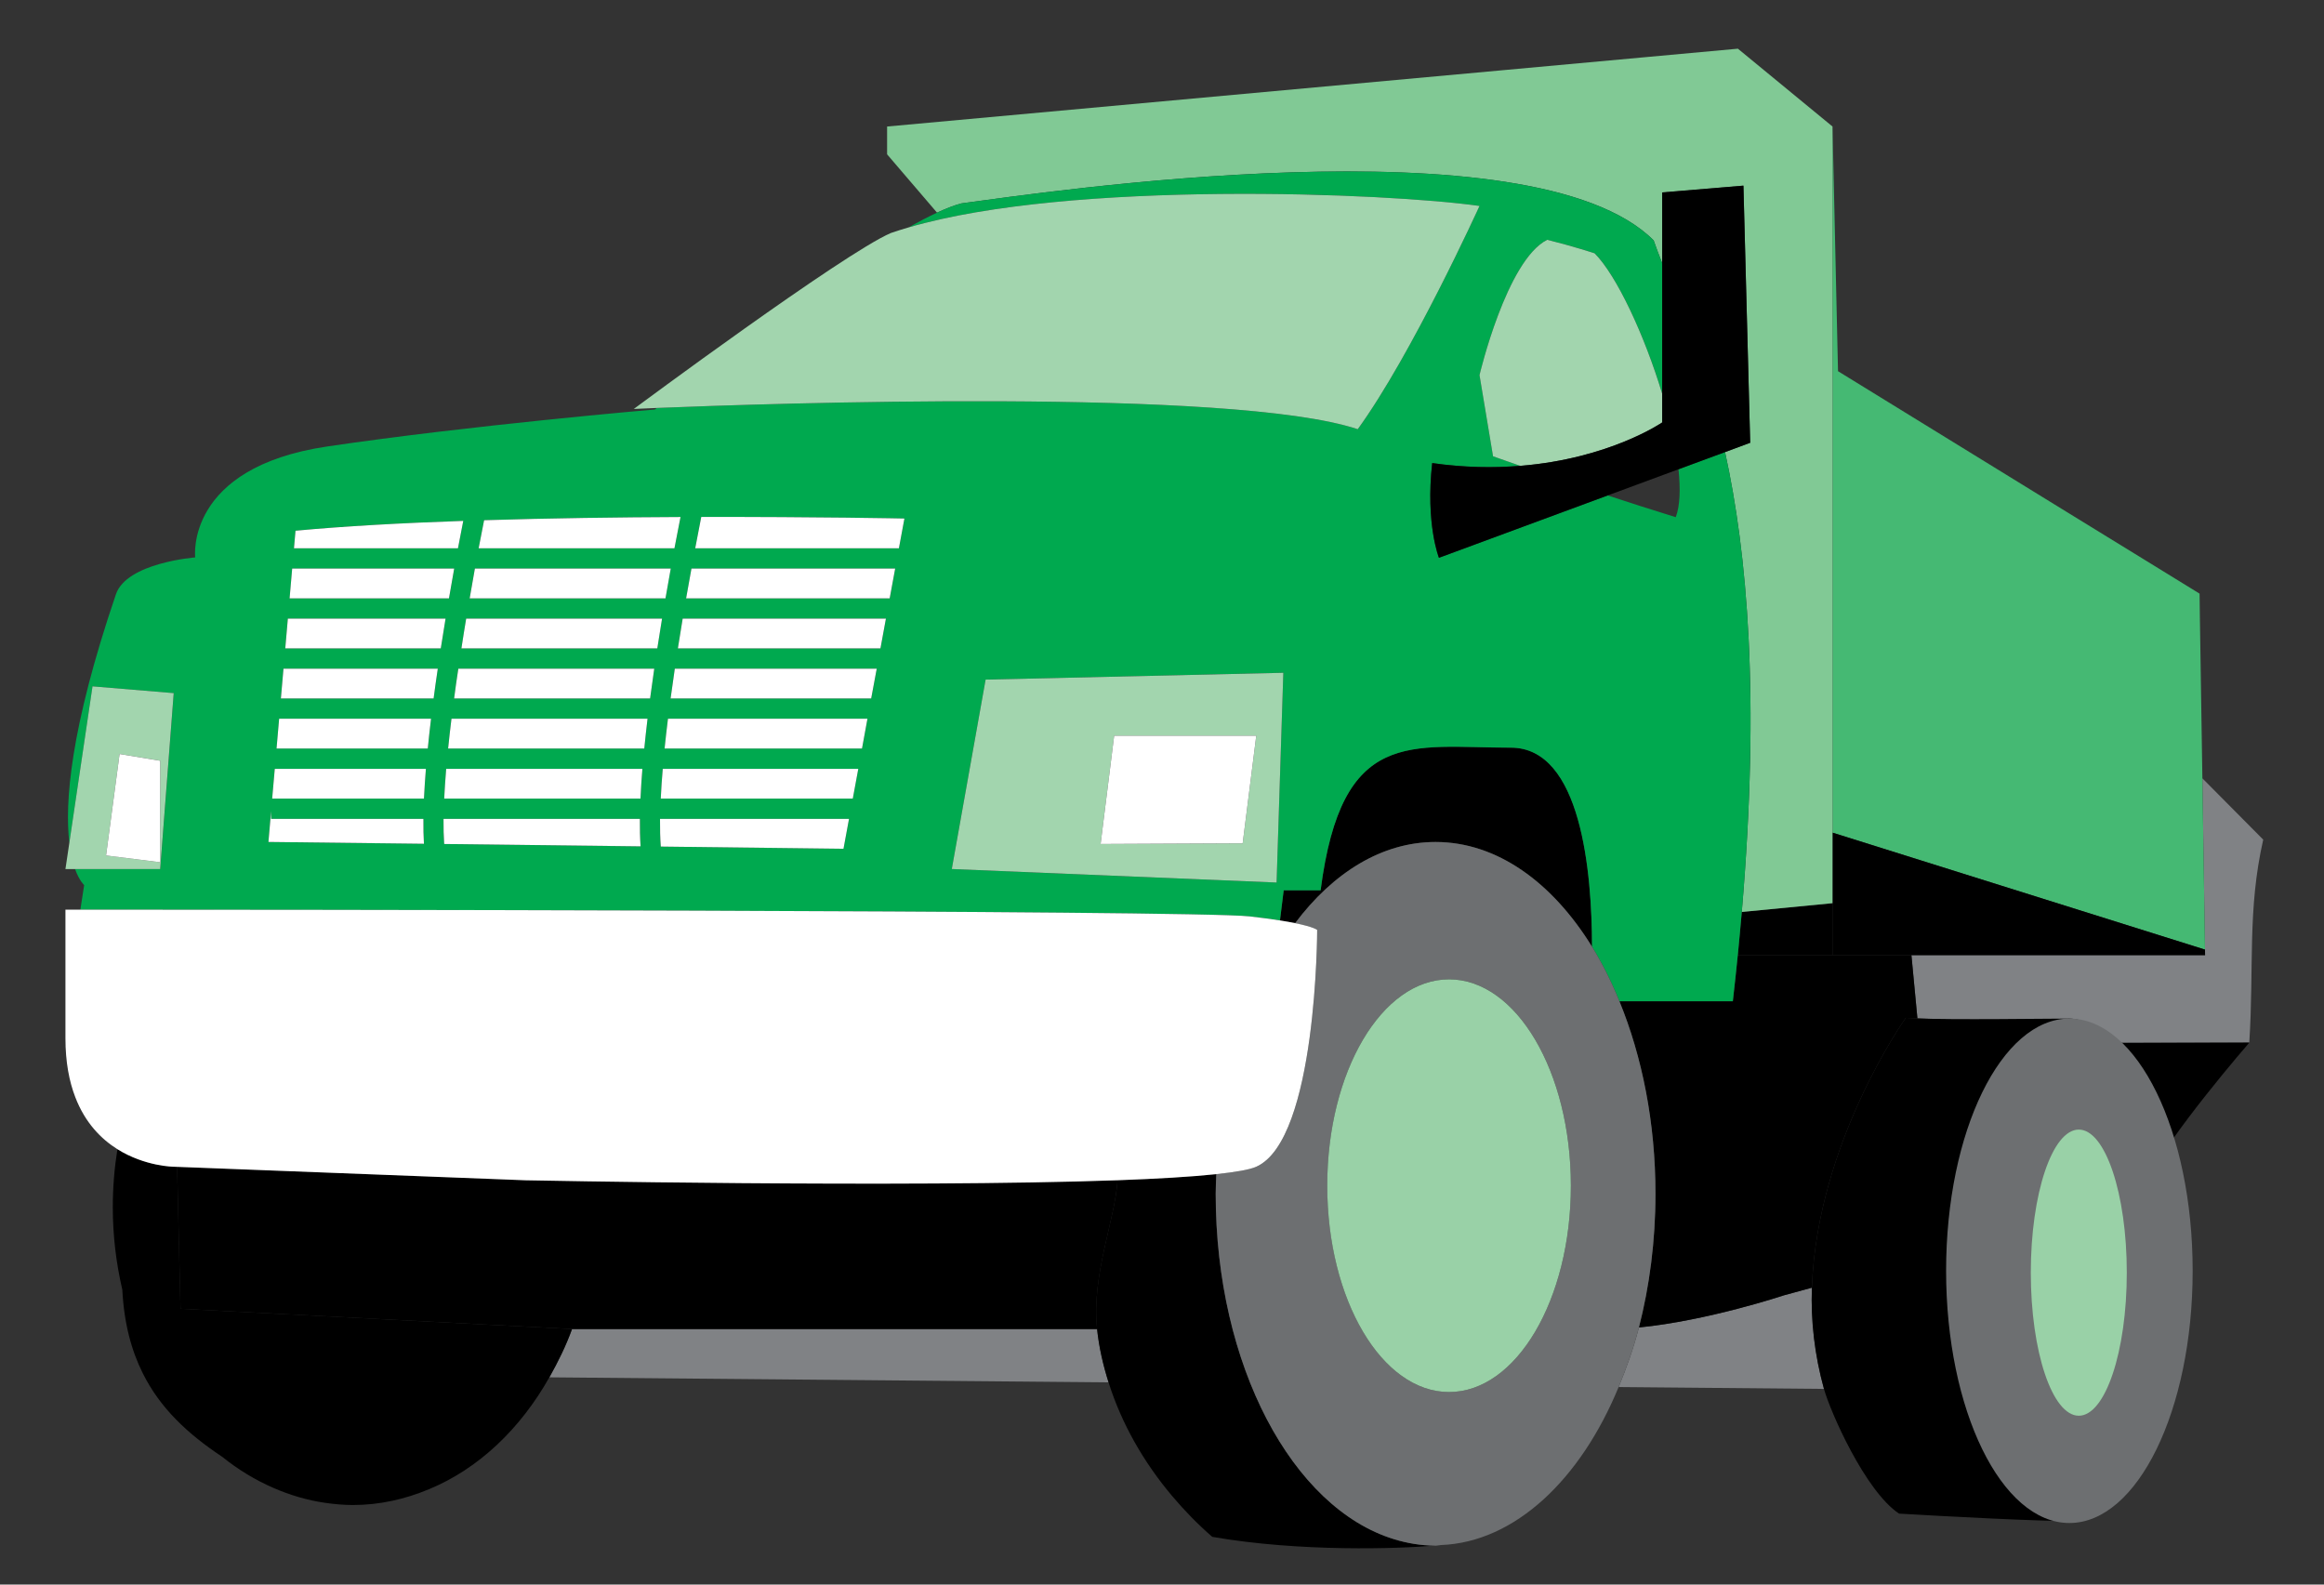
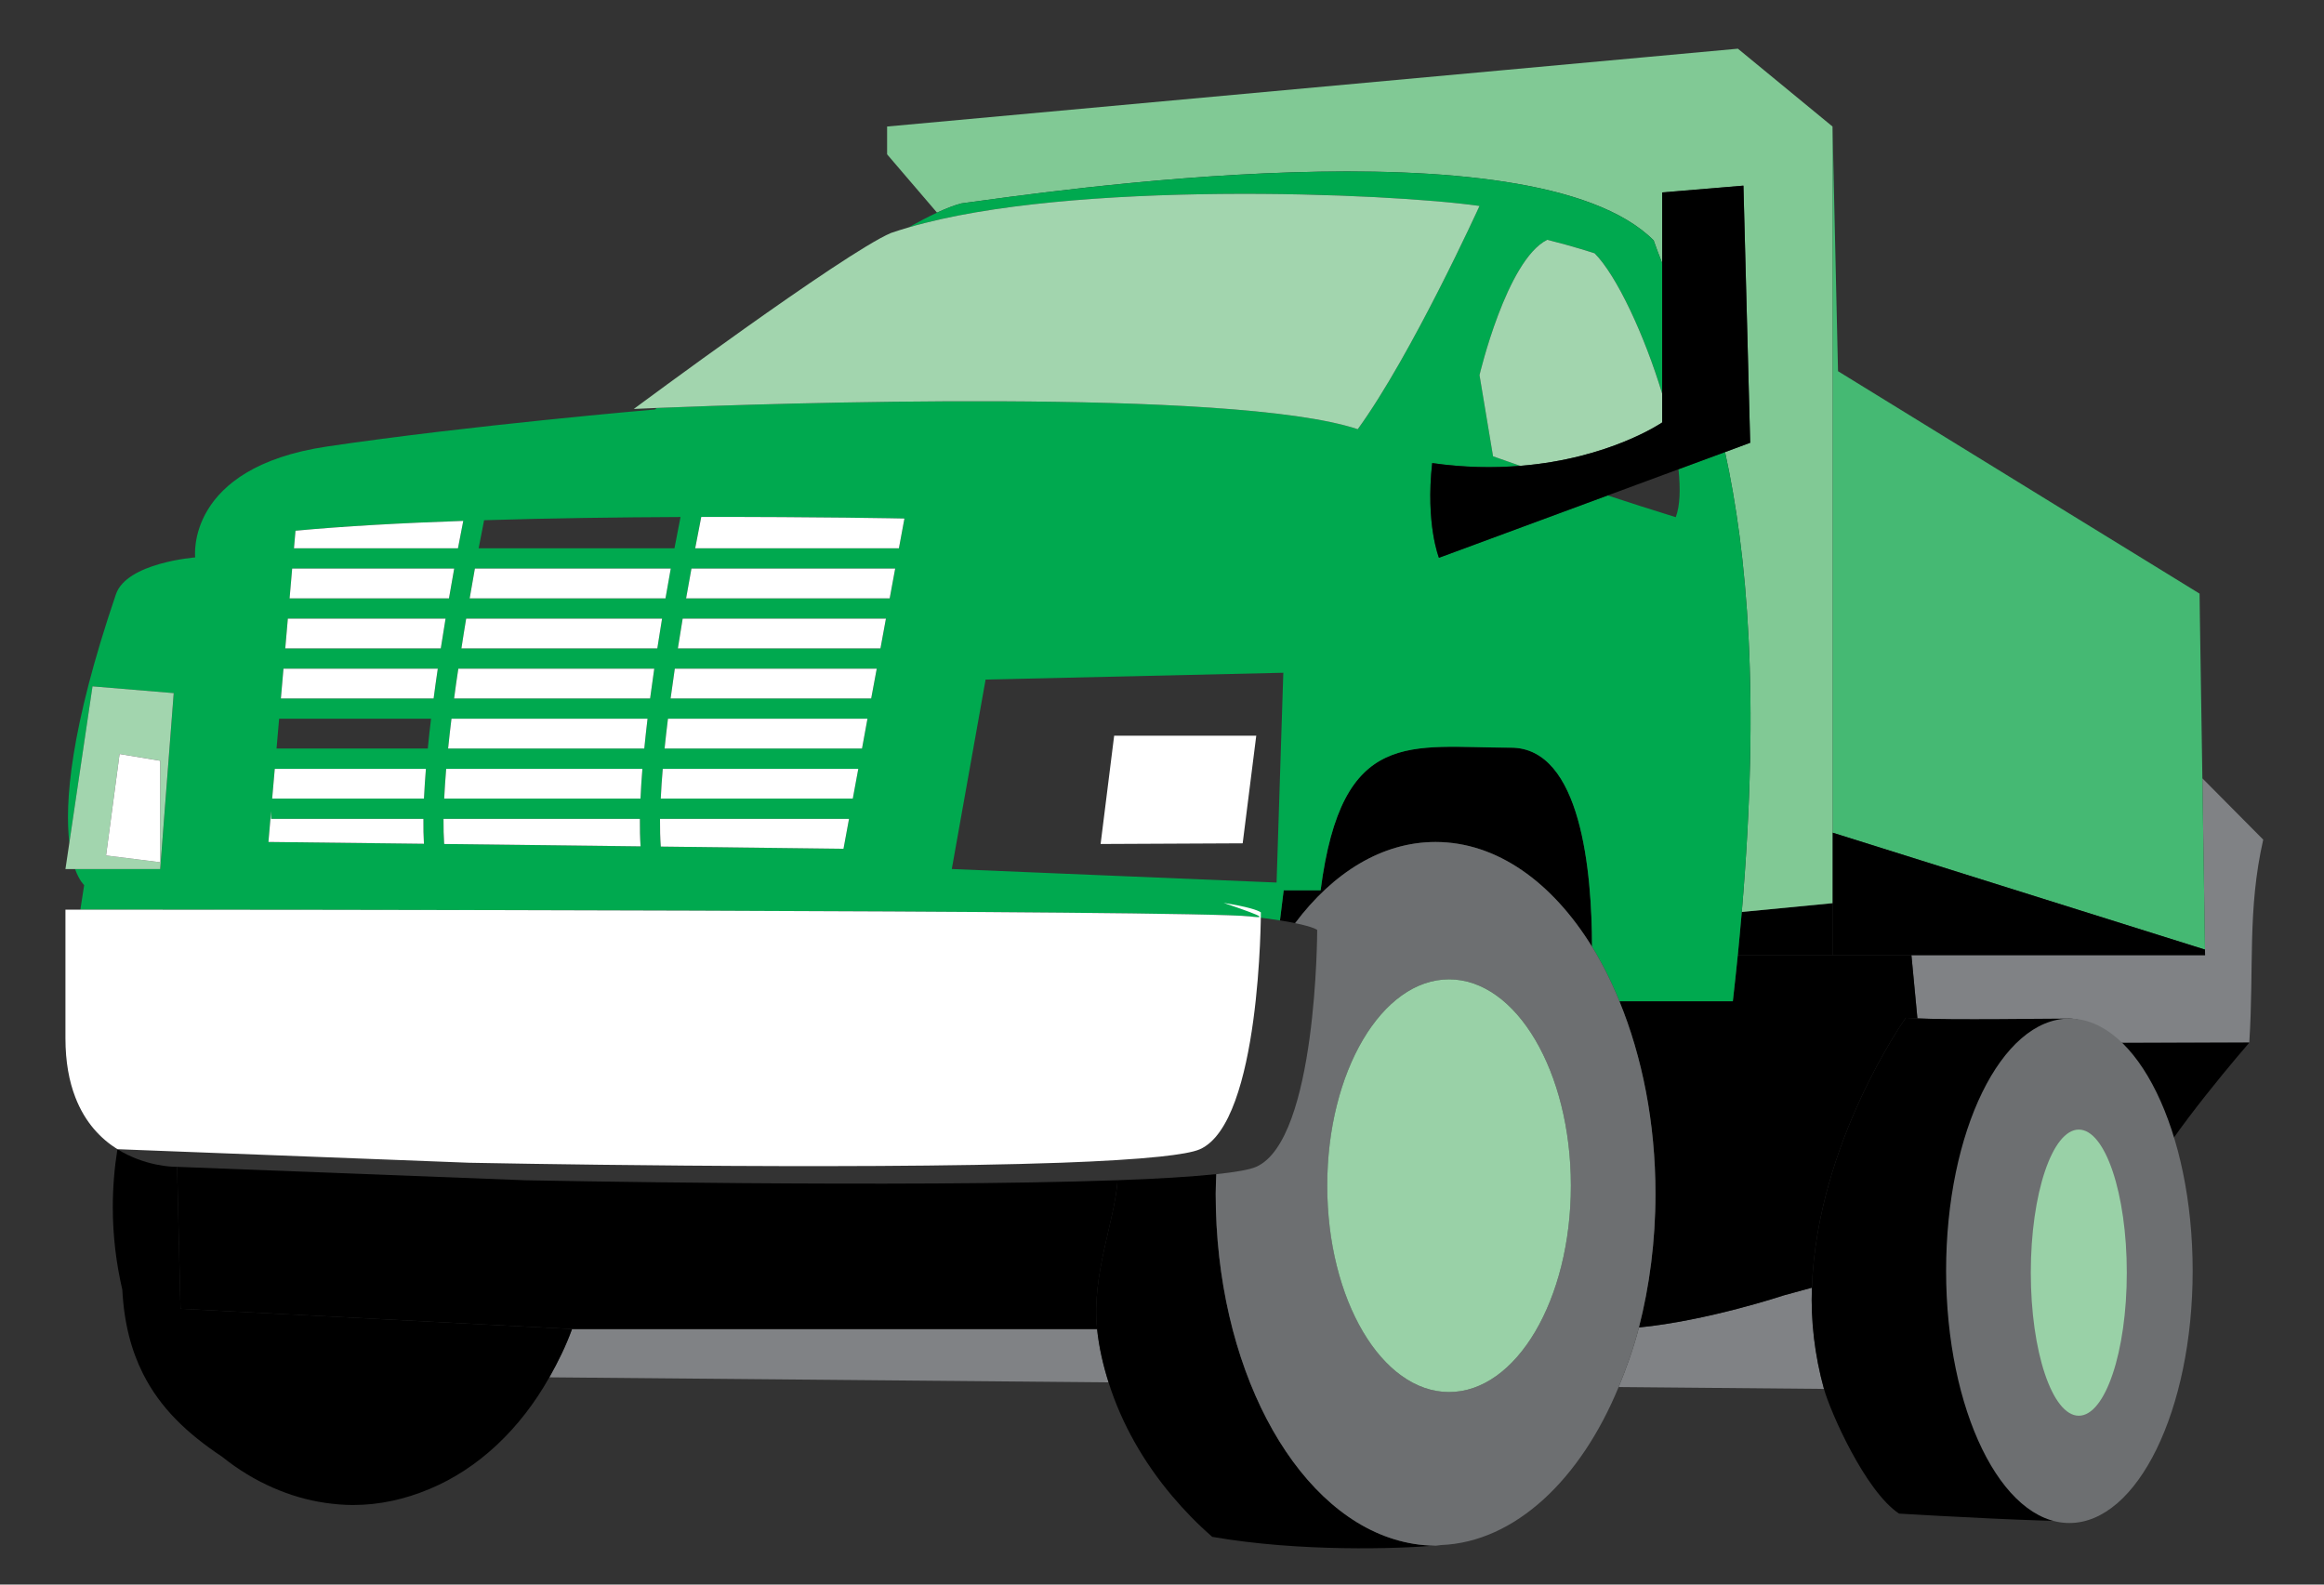
<svg xmlns="http://www.w3.org/2000/svg" version="1.1" id="Layer_1" x="0px" y="0px" width="93.5px" height="63.75px" viewBox="0 0 93.5 63.75" enable-background="new 0 0 93.5 63.75" xml:space="preserve">
  <rect x="0" y="0" width="93.5" height="63.75" fill="#333333" stroke="none" />
  <g>
    <g>
      <g>
        <path fill="#808285" d="M23.015,53.469c-0.25,0.69-0.568,1.33-0.913,1.943l22.499,0.203c-0.22-0.697-0.386-1.414-0.462-2.145     c-10.516,0-21.09,0-21.09,0L23.015,53.469z" />
        <path fill="#808285" d="M88.712,38.204l0.003,0.222H76.901l0.241,2.545c1.423,0.064,5.704,0.251,6.609,0.251     c0.638,0,0.995,0.285,1.398,0.733l5.345-0.01c0.195-3.018-0.08-5.344,0.561-8.165l-2.448-2.467L88.712,38.204z" />
        <path fill="#808285" d="M72.897,51.805l-1.123,0.307c0,0-3.068,1.022-5.836,1.294c-0.22,0.851-0.505,1.64-0.817,2.397     l8.262,0.075C73.005,54.508,72.85,53.135,72.897,51.805z" />
        <path d="M22.102,55.412c0.345-0.613,0.663-1.253,0.913-1.943L7.262,52.654l-0.136-5.71l-0.137-0.005c0,0-1.146-0.006-2.265-0.705     c-0.121,0.756-0.186,1.537-0.186,2.337c0,1.152,0.138,2.262,0.383,3.316c0.07,1.35,0.362,2.441,0.83,3.375     c0.695,1.388,1.79,2.418,3.191,3.349c0.634,0.511,1.32,0.927,2.045,1.244c0.667,0.291,1.365,0.501,2.091,0.606     c0.368,0.052,0.744,0.088,1.122,0.088c1.075,0,2.101-0.235,3.064-0.638C19.246,59.092,20.93,57.493,22.102,55.412z" />
        <path d="M72.897,51.805c0.211-5.857,3.776-10.854,3.776-10.854s0.182,0.008,0.469,0.021l-0.241-2.545h-3.175h-3.811     c-0.061,0.606-0.127,1.225-0.2,1.856c-1.68,0-3.438,0-4.562,0c0.913,2.227,1.45,4.885,1.45,7.746c0,1.904-0.24,3.718-0.666,5.377     c2.768-0.271,5.836-1.294,5.836-1.294L72.897,51.805z" />
        <path d="M60.787,30.079c-4.039,0-6.804-0.852-7.656,5.739c-0.848,0-1.485,0-1.485,0l-0.15,1.211     c0.239,0.038,0.438,0.075,0.61,0.109c1.531-2.038,3.501-3.265,5.649-3.265c2.463,0,4.69,1.613,6.295,4.211     C64.047,35.086,63.617,30.079,60.787,30.079z" />
        <path d="M86.202,43.129c0,0,0.11,2.085,0.189,4.375c0.823-1.785,4.104-5.558,4.104-5.558l-5.345,0.01     C85.439,42.275,85.75,42.676,86.202,43.129z" />
        <path d="M21.144,47.484l-14.018-0.54l0.136,5.71l15.753,0.814l0.034,0.002c0,0,10.574,0,21.09,0     c-0.229-2.196,0.714-4.337,0.824-5.987l0.002-0.001C36.361,47.791,21.144,47.484,21.144,47.484z" />
        <path d="M48.909,48.028c0-0.266,0.016-0.527,0.023-0.791c-1.002,0.106-2.363,0.188-3.968,0.245l-0.002,0.001     c-0.11,1.649-1.054,3.791-0.824,5.987c0.076,0.73,0.242,1.447,0.462,2.145c0.525,1.669,1.423,3.228,2.558,4.571     c0.498,0.591,1.039,1.145,1.615,1.644c3.528,0.615,7.521,0.479,8.942,0.351c-0.559-0.004-1.104-0.096-1.635-0.259     C51.997,60.67,48.909,54.93,48.909,48.028z" />
        <path d="M57.967,62.157c-0.002,0-0.002,0-0.002,0c-0.009,0-0.018,0.003-0.026,0.004C57.945,62.16,57.959,62.159,57.967,62.157z" />
        <polygon fill="#45B973" points="73.727,12.765 73.727,20.099 73.727,33.499 88.712,38.204 88.607,31.314 88.505,24.759      88.494,23.883 86.297,22.531 83.189,20.621 73.948,14.934 73.898,12.738 73.836,9.976 73.727,5.09    " />
        <polygon points="76.901,38.426 88.715,38.426 88.712,38.204 73.727,33.499 73.727,36.336 73.727,38.426    " />
        <path d="M73.727,38.426v-2.09l-3.65,0.353c-0.049,0.566-0.102,1.145-0.16,1.737H73.727z" />
        <path fill="#81C995" d="M35.69,5.09v1.119l2.009,2.346c0.365-0.169,0.695-0.298,0.978-0.372C41.866,7.757,61.637,4.78,66.53,9.67     c0.102,0.297,0.219,0.603,0.344,0.919V7.742l3.268-0.273l0.272,10.344l-1.011,0.375c0.889,4.058,1.414,9.793,0.673,18.502     l3.65-0.353v-2.837v-13.4v-7.334V5.09l-3.806-3.131l-3.704,0.339l-5.871,0.537L35.69,5.09z" />
        <path fill="#00A94F" d="M69.916,38.426c0.059-0.592,0.111-1.17,0.16-1.737c0.741-8.708,0.216-14.444-0.673-18.502l-1.873,0.692     c0.082,0.786,0.065,1.465-0.11,1.928c-0.92-0.284-1.854-0.583-2.739-0.875l-6.788,2.508c0,0-0.545-1.361-0.272-3.811     c1.303,0.187,2.485,0.197,3.544,0.112c-0.678-0.237-1.095-0.384-1.095-0.384l-0.545-3.267c0,0,1.089-4.627,2.726-5.444     c1.086,0.272,1.904,0.544,1.904,0.544c0.885,0.885,2.006,3.287,2.72,5.651V10.59c-0.125-0.317-0.242-0.623-0.344-0.919     c-4.894-4.89-24.664-1.913-27.854-1.488c-0.282,0.074-0.612,0.203-0.978,0.372c-0.348,0.162-0.734,0.363-1.141,0.593     c6.524-1.911,19.291-1.387,22.966-0.862c0,0-2.724,5.988-4.899,8.982c-5.041-1.68-23.832-1.032-28.204-0.855     c-0.045,0.036-0.074,0.061-0.074,0.061s-7.441,0.637-13.181,1.488c-5.74,0.851-5.313,4.463-5.313,4.463s-2.765,0.213-3.191,1.489     c-1.848,5.432-2.061,8.402-1.871,9.992l0.933-6.293l3.267,0.272l-0.545,7.078H3.019c0.178,0.484,0.367,0.645,0.367,0.645     l-0.153,0.989c5.33,0,44.753,0.017,47.036,0.271c0.491,0.055,0.895,0.109,1.227,0.162l0.15-1.211c0,0,0.638,0,1.485,0     c0.853-6.59,3.617-5.739,7.656-5.739c2.83,0,3.26,5.007,3.263,8.006c0.413,0.67,0.782,1.407,1.104,2.197c1.124,0,2.882,0,4.562,0     C69.789,39.65,69.855,39.032,69.916,38.426z M19.477,20.929c2.669-0.083,5.418-0.118,7.902-0.129     c-0.066,0.339-0.149,0.762-0.244,1.258h-7.878C19.342,21.616,19.417,21.233,19.477,20.929z M19.106,22.875h7.88     c-0.069,0.376-0.142,0.776-0.212,1.198h-7.878C18.969,23.649,19.039,23.249,19.106,22.875z M11.889,21.352     c1.975-0.185,4.313-0.312,6.749-0.396c-0.062,0.31-0.134,0.681-0.213,1.102h-6.598L11.889,21.352z M11.756,22.875h6.518     c-0.067,0.376-0.138,0.776-0.21,1.198h-6.412L11.756,22.875z M10.8,33.873l0.107-1.242v0.313h6.128     c-0.005,0.359,0.003,0.692,0.021,1.001L10.8,33.873z M17.058,32.128H10.95l0.105-1.197h6.08     C17.102,31.345,17.077,31.744,17.058,32.128z M17.211,30.114h-6.085l0.104-1.198h6.112C17.293,29.322,17.249,29.72,17.211,30.114     z M17.444,28.1h-6.144l0.104-1.197h6.208C17.553,27.3,17.498,27.7,17.444,28.1z M11.477,26.085l0.104-1.197h6.345     c-0.064,0.39-0.129,0.791-0.192,1.197H11.477z M17.87,33.955c-0.021-0.307-0.029-0.644-0.026-1.01h7.9     c-0.004,0.399,0.005,0.767,0.028,1.105L17.87,33.955z M25.77,32.128h-7.898c0.02-0.381,0.046-0.782,0.081-1.197h7.894     C25.812,31.345,25.786,31.744,25.77,32.128z M25.921,30.114h-7.892c0.039-0.394,0.085-0.792,0.135-1.198h7.888     C26.004,29.322,25.96,29.72,25.921,30.114z M26.154,28.1H18.27c0.052-0.4,0.109-0.8,0.17-1.197h7.882     C26.266,27.3,26.208,27.7,26.154,28.1z M18.563,26.085c0.062-0.407,0.128-0.807,0.191-1.197h7.881     c-0.064,0.39-0.129,0.791-0.191,1.197H18.563z M33.936,34.146l-7.351-0.088c-0.025-0.333-0.034-0.707-0.031-1.114h7.604     L33.936,34.146z M34.31,32.128h-7.726c0.017-0.381,0.045-0.782,0.079-1.197h7.867L34.31,32.128z M34.682,30.114h-7.943     c0.04-0.394,0.086-0.792,0.136-1.198H34.9L34.682,30.114z M35.051,28.1h-8.07c0.054-0.4,0.109-0.8,0.169-1.197h8.124L35.051,28.1     z M35.424,26.085h-8.15c0.064-0.407,0.128-0.807,0.193-1.197h8.177L35.424,26.085z M35.795,24.073h-8.19     c0.073-0.423,0.145-0.824,0.215-1.198h8.196L35.795,24.073z M36.165,22.058H27.97c0.096-0.51,0.179-0.935,0.243-1.26     c4.641-0.009,8.174,0.063,8.174,0.063L36.165,22.058z M51.36,35.506l-13.067-0.544l1.36-7.622l11.978-0.274L51.36,35.506z" />
        <path fill="#A2D5AE" d="M54.625,17.268c2.176-2.994,4.899-8.982,4.899-8.982C55.85,7.761,43.083,7.237,36.559,9.148     c-0.248,0.072-0.489,0.148-0.719,0.227c-1.904,0.816-10.342,7.078-10.342,7.078s0.337-0.016,0.923-0.04     C30.793,16.236,49.584,15.588,54.625,17.268z" />
        <path fill="#A2D5AE" d="M66.874,15.842c-0.714-2.364-1.835-4.767-2.72-5.651c0,0-0.818-0.272-1.904-0.544     c-1.637,0.817-2.726,5.444-2.726,5.444l0.545,3.267c0,0,0.417,0.147,1.095,0.384c3.594-0.289,5.71-1.746,5.71-1.746V15.842z" />
-         <path fill="#A2D5AE" d="M38.293,34.962l13.067,0.544l0.271-8.439l-11.978,0.274L38.293,34.962z M44.825,29.599h5.717     l-0.546,4.329l-5.716,0.027L44.825,29.599z" />
        <polygon fill="#FFFFFF" points="50.542,29.599 44.825,29.599 44.28,33.955 49.996,33.928    " />
        <path fill="#A2D5AE" d="M6.989,27.885l-3.267-0.272L2.79,33.906l-0.157,1.057h0.386h3.426L6.989,27.885z M4.811,30.334     l1.634,0.272v4.083l-2.178-0.273L4.811,30.334z" />
        <polygon fill="#FFFFFF" points="6.444,30.607 4.811,30.334 4.267,34.417 6.444,34.69    " />
        <path d="M66.874,16.996c0,0-2.116,1.457-5.71,1.746c-1.059,0.085-2.241,0.075-3.544-0.112c-0.272,2.449,0.272,3.811,0.272,3.811     l6.788-2.508l2.85-1.053l1.873-0.692l1.011-0.375L70.142,7.469l-3.268,0.273v2.848v5.252V16.996z" />
-         <path fill="#FFFFFF" d="M11.126,30.114h6.085c0.038-0.394,0.082-0.792,0.131-1.198h-6.112L11.126,30.114z" />
        <path fill="#FFFFFF" d="M26.738,30.114h7.943l0.219-1.198h-8.026C26.824,29.322,26.778,29.721,26.738,30.114z" />
        <path fill="#FFFFFF" d="M10.95,32.128h6.107c0.02-0.384,0.044-0.783,0.078-1.197h-6.08L10.95,32.128z" />
        <path fill="#FFFFFF" d="M18.755,24.888c-0.063,0.39-0.13,0.79-0.191,1.197h7.881c0.063-0.406,0.127-0.807,0.191-1.197H18.755z" />
        <path fill="#FFFFFF" d="M26.98,28.1h8.07l0.223-1.197h-8.124C27.09,27.3,27.034,27.7,26.98,28.1z" />
        <path fill="#FFFFFF" d="M26.584,32.128h7.726l0.221-1.197h-7.867C26.629,31.346,26.601,31.747,26.584,32.128z" />
        <path fill="#FFFFFF" d="M26.986,22.875h-7.88c-0.067,0.374-0.138,0.775-0.21,1.198h7.878     C26.845,23.651,26.917,23.251,26.986,22.875z" />
        <path fill="#FFFFFF" d="M27.604,24.073h8.19l0.221-1.198h-8.196C27.749,23.249,27.678,23.649,27.604,24.073z" />
        <path fill="#FFFFFF" d="M27.273,26.085h8.15l0.22-1.197h-8.177C27.401,25.278,27.338,25.678,27.273,26.085z" />
-         <path fill="#FFFFFF" d="M27.379,20.8c-2.484,0.011-5.233,0.046-7.902,0.129c-0.06,0.305-0.135,0.688-0.22,1.129h7.878     C27.229,21.562,27.313,21.139,27.379,20.8z" />
        <path fill="#FFFFFF" d="M10.907,32.945v-0.313L10.8,33.873l6.256,0.073c-0.018-0.31-0.025-0.642-0.021-1.001H10.907z" />
        <path fill="#FFFFFF" d="M18.638,20.956c-2.437,0.084-4.774,0.211-6.749,0.396l-0.062,0.706h6.598     C18.504,21.637,18.576,21.266,18.638,20.956z" />
        <path fill="#FFFFFF" d="M11.301,28.1h6.144c0.054-0.4,0.108-0.8,0.168-1.197h-6.208L11.301,28.1z" />
        <path fill="#FFFFFF" d="M26.585,34.059l7.351,0.088l0.222-1.202h-7.604C26.551,33.352,26.56,33.726,26.585,34.059z" />
        <path fill="#FFFFFF" d="M28.213,20.798c-0.064,0.325-0.147,0.75-0.243,1.26h8.195l0.222-1.197     C36.387,20.86,32.854,20.789,28.213,20.798z" />
        <path fill="#FFFFFF" d="M18.27,28.1h7.885c0.054-0.4,0.111-0.8,0.167-1.197h-7.882C18.379,27.3,18.321,27.7,18.27,28.1z" />
        <path fill="#FFFFFF" d="M17.844,32.945c-0.003,0.367,0.006,0.703,0.026,1.01l7.902,0.095c-0.023-0.338-0.032-0.706-0.028-1.105     H17.844z" />
        <path fill="#FFFFFF" d="M18.273,22.875h-6.518l-0.104,1.198h6.412C18.136,23.651,18.206,23.251,18.273,22.875z" />
        <path fill="#FFFFFF" d="M17.871,32.128h7.898c0.017-0.384,0.042-0.783,0.076-1.197h-7.894     C17.917,31.346,17.891,31.747,17.871,32.128z" />
        <path fill="#FFFFFF" d="M11.581,24.888l-0.104,1.197h6.257c0.063-0.406,0.128-0.807,0.192-1.197H11.581z" />
        <path fill="#FFFFFF" d="M18.029,30.114h7.892c0.039-0.394,0.083-0.792,0.131-1.198h-7.888     C18.114,29.322,18.068,29.721,18.029,30.114z" />
        <path d="M85.15,41.956c-0.403-0.448-1.257-0.977-1.895-0.977c-0.906,0-4.69,0.057-6.113-0.007     c-0.287-0.013-0.469-0.021-0.469-0.021s-3.565,4.997-3.776,10.854c-0.048,1.33,0.107,2.703,0.485,4.073     c0.26,0.929,1.658,4.109,3.021,5.017c1.791,0.105,5.598,0.315,7.27,0.304c0.854-1.197-2.139-4.856-1.36-6.109     c-0.44-1.021-0.739-2.874-0.739-5.019c0-3.232,0.672-5.852,1.499-5.852c0.828,0,1.497,2.62,1.497,5.852     c0,0.403-0.012,0.796-0.03,1.174c0.656-1.225,1.268-2.475,1.853-3.741c-0.079-2.29-0.189-4.375-0.189-4.375     C85.75,42.676,85.439,42.275,85.15,41.956z" />
        <path fill="#6D6F71" d="M65.121,55.803c0.313-0.758,0.598-1.547,0.817-2.397c0.426-1.659,0.666-3.474,0.666-5.377     c0-2.861-0.537-5.519-1.45-7.746c-0.322-0.791-0.691-1.527-1.104-2.197c-1.604-2.599-3.832-4.211-6.295-4.211     c-2.148,0-4.118,1.227-5.649,3.265c0.768,0.156,0.888,0.273,0.888,0.273s0,8.438-2.451,9.528     c-0.265,0.118-0.832,0.215-1.609,0.298c-0.008,0.264-0.023,0.524-0.023,0.791c0,6.902,3.088,12.642,7.172,13.894     c0.531,0.163,1.076,0.255,1.635,0.259c0.014,0,0.025,0.003,0.039,0.003c0.063,0,0.121-0.021,0.184-0.022     c0.009-0.001,0.018-0.004,0.026-0.004c1.502-0.057,2.904-0.723,4.13-1.835C63.315,59.216,64.351,57.67,65.121,55.803z      M58.299,39.399c2.706,0,4.901,3.717,4.901,8.303c0,4.583-2.195,8.302-4.901,8.302s-4.899-3.719-4.899-8.302     C53.399,43.116,55.593,39.399,58.299,39.399z" />
-         <path fill="#FFFFFF" d="M50.269,36.867c-2.283-0.254-41.706-0.271-47.036-0.271c-0.385,0-0.6,0-0.6,0s0,0,0,5.171     c0,0.958,0.15,1.739,0.397,2.376c0.396,1.032,1.04,1.681,1.694,2.091c1.118,0.698,2.265,0.705,2.265,0.705l0.137,0.005     l14.018,0.54c0,0,15.218,0.307,23.821-0.001c1.604-0.058,2.966-0.139,3.968-0.245c0.777-0.083,1.345-0.18,1.609-0.298     c2.451-1.089,2.451-9.528,2.451-9.528s-0.12-0.117-0.888-0.273c-0.172-0.035-0.371-0.071-0.61-0.109     C51.163,36.977,50.76,36.922,50.269,36.867z" />
+         <path fill="#FFFFFF" d="M50.269,36.867c-2.283-0.254-41.706-0.271-47.036-0.271c-0.385,0-0.6,0-0.6,0s0,0,0,5.171     c0,0.958,0.15,1.739,0.397,2.376c0.396,1.032,1.04,1.681,1.694,2.091l0.137,0.005     l14.018,0.54c0,0,15.218,0.307,23.821-0.001c1.604-0.058,2.966-0.139,3.968-0.245c0.777-0.083,1.345-0.18,1.609-0.298     c2.451-1.089,2.451-9.528,2.451-9.528s-0.12-0.117-0.888-0.273c-0.172-0.035-0.371-0.071-0.61-0.109     C51.163,36.977,50.76,36.922,50.269,36.867z" />
        <ellipse fill="#99D1A7" cx="58.299" cy="47.702" rx="4.901" ry="8.302" />
      </g>
    </g>
    <ellipse fill="#6D6F71" cx="83.256" cy="51.126" rx="4.96" ry="10.147" />
    <ellipse fill="#99D1A7" cx="83.635" cy="51.201" rx="1.931" ry="5.756" />
  </g>
</svg>